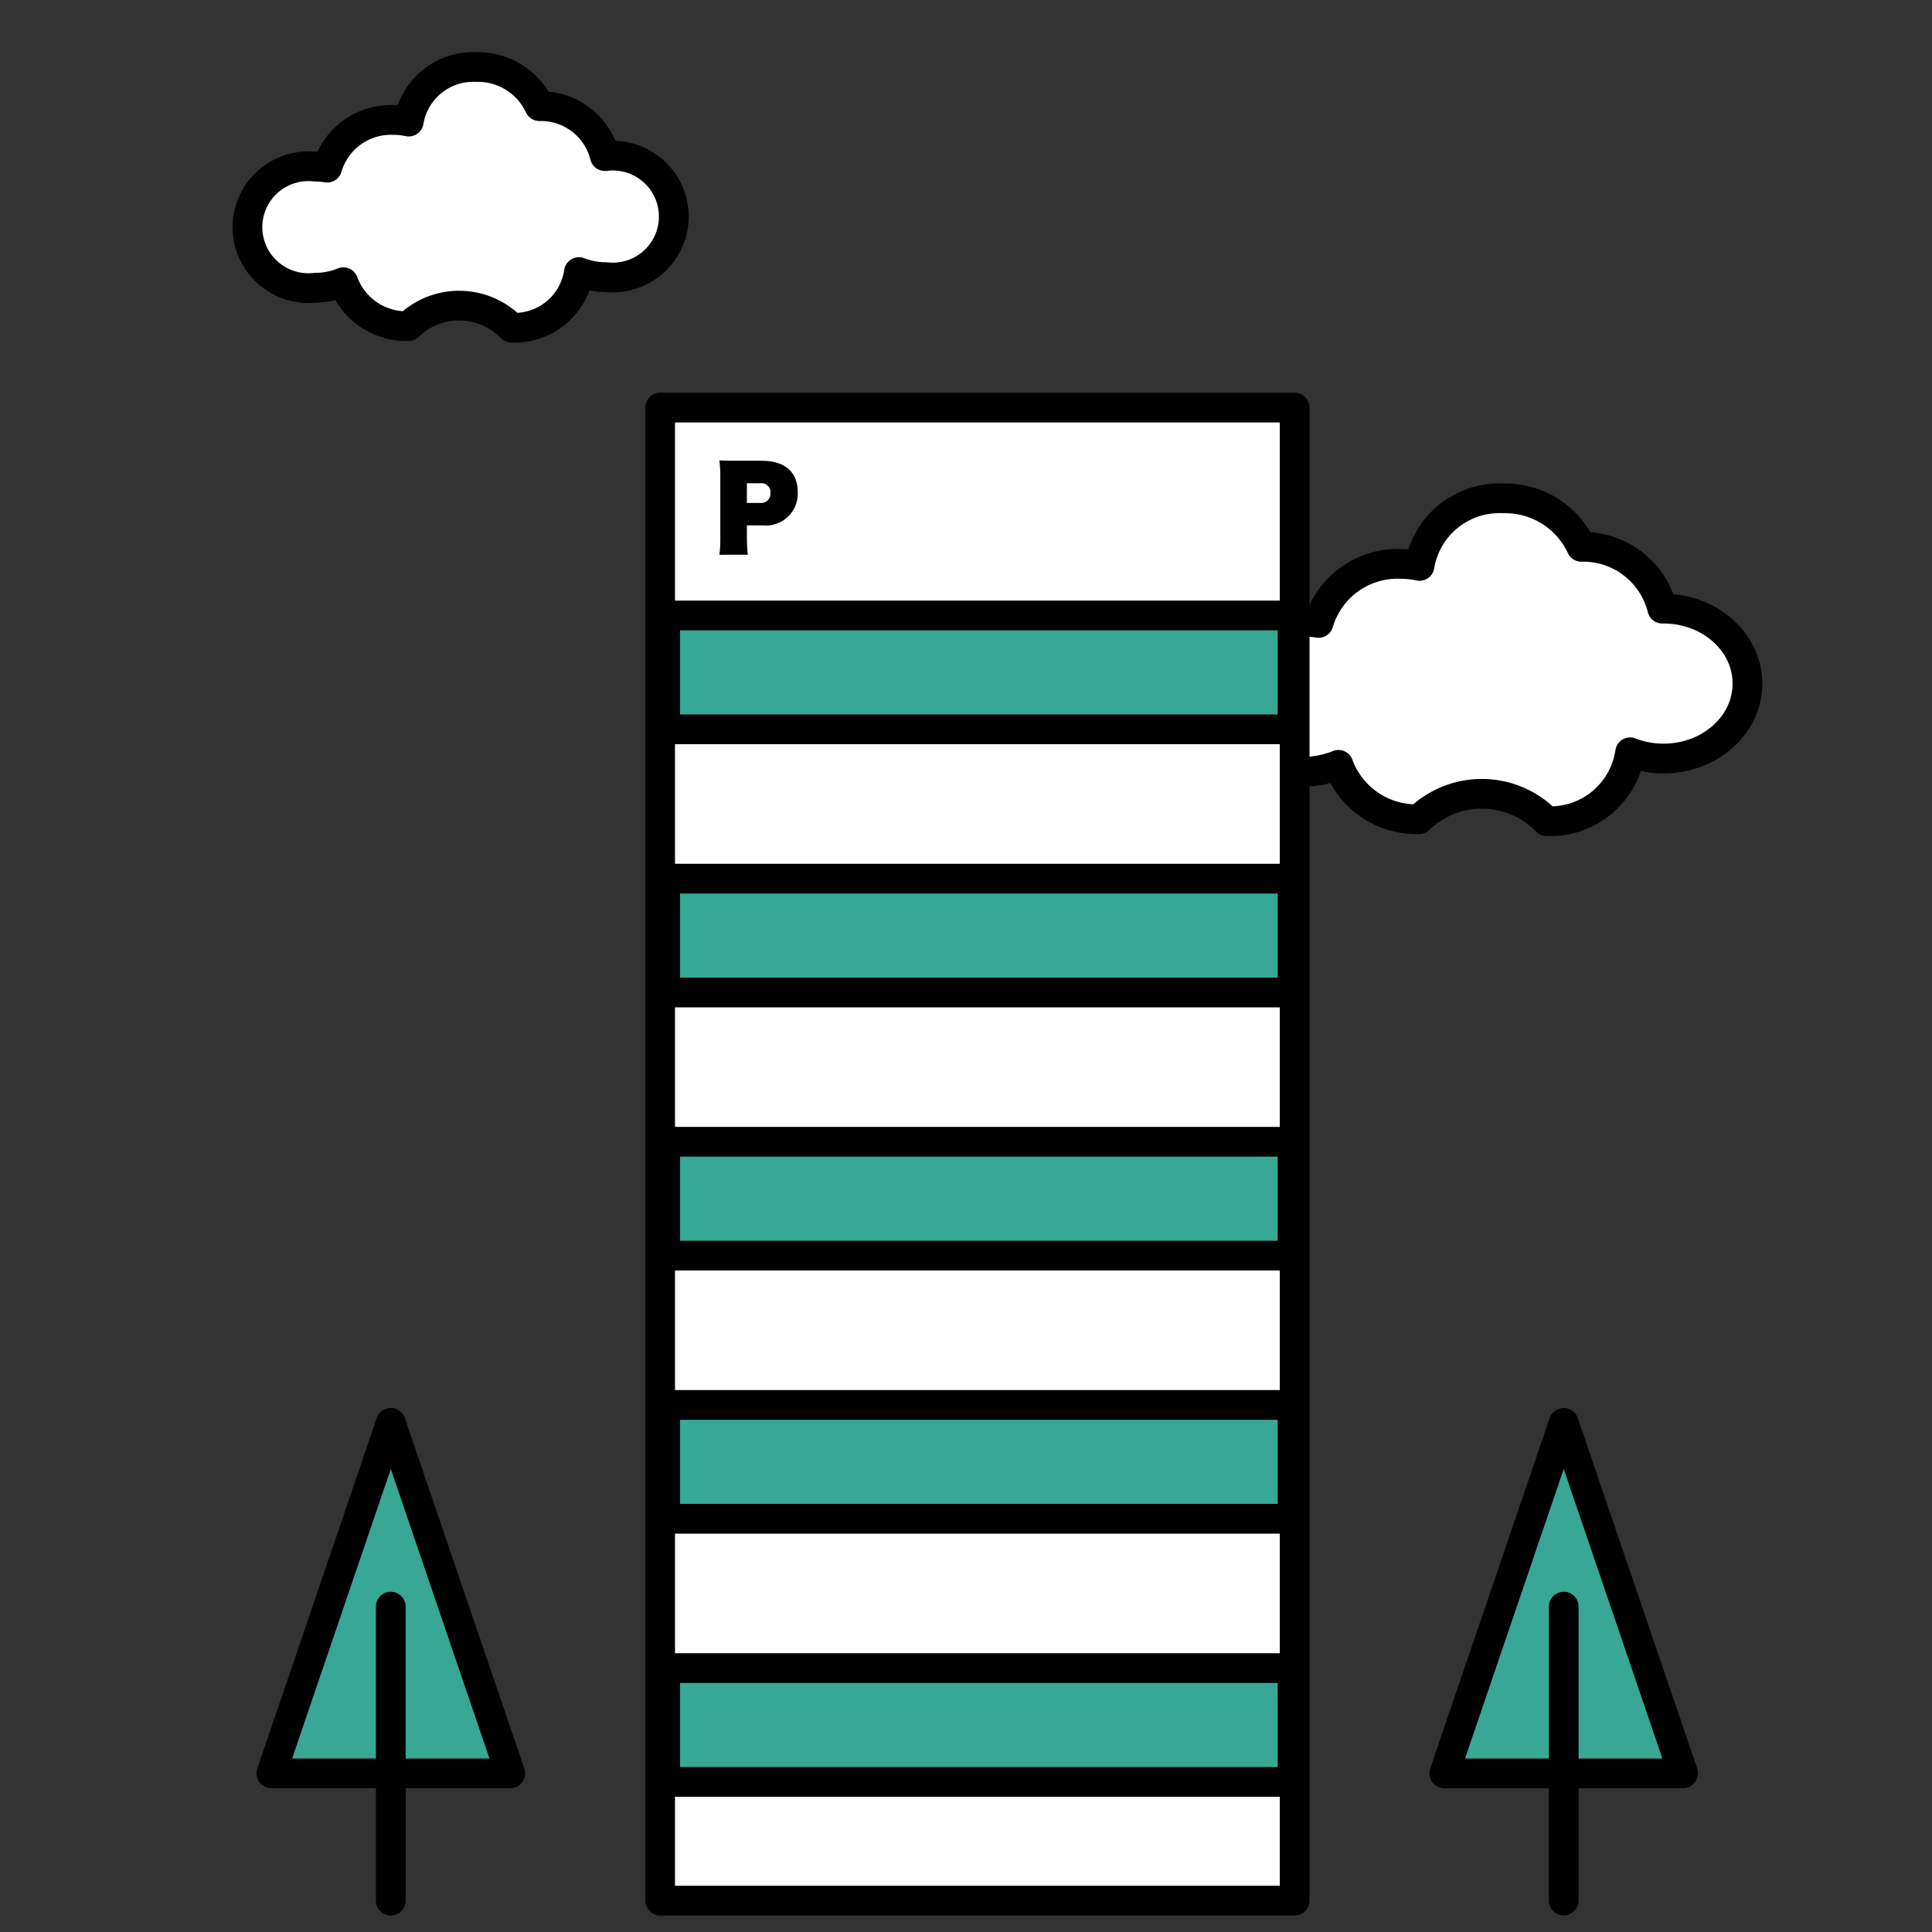
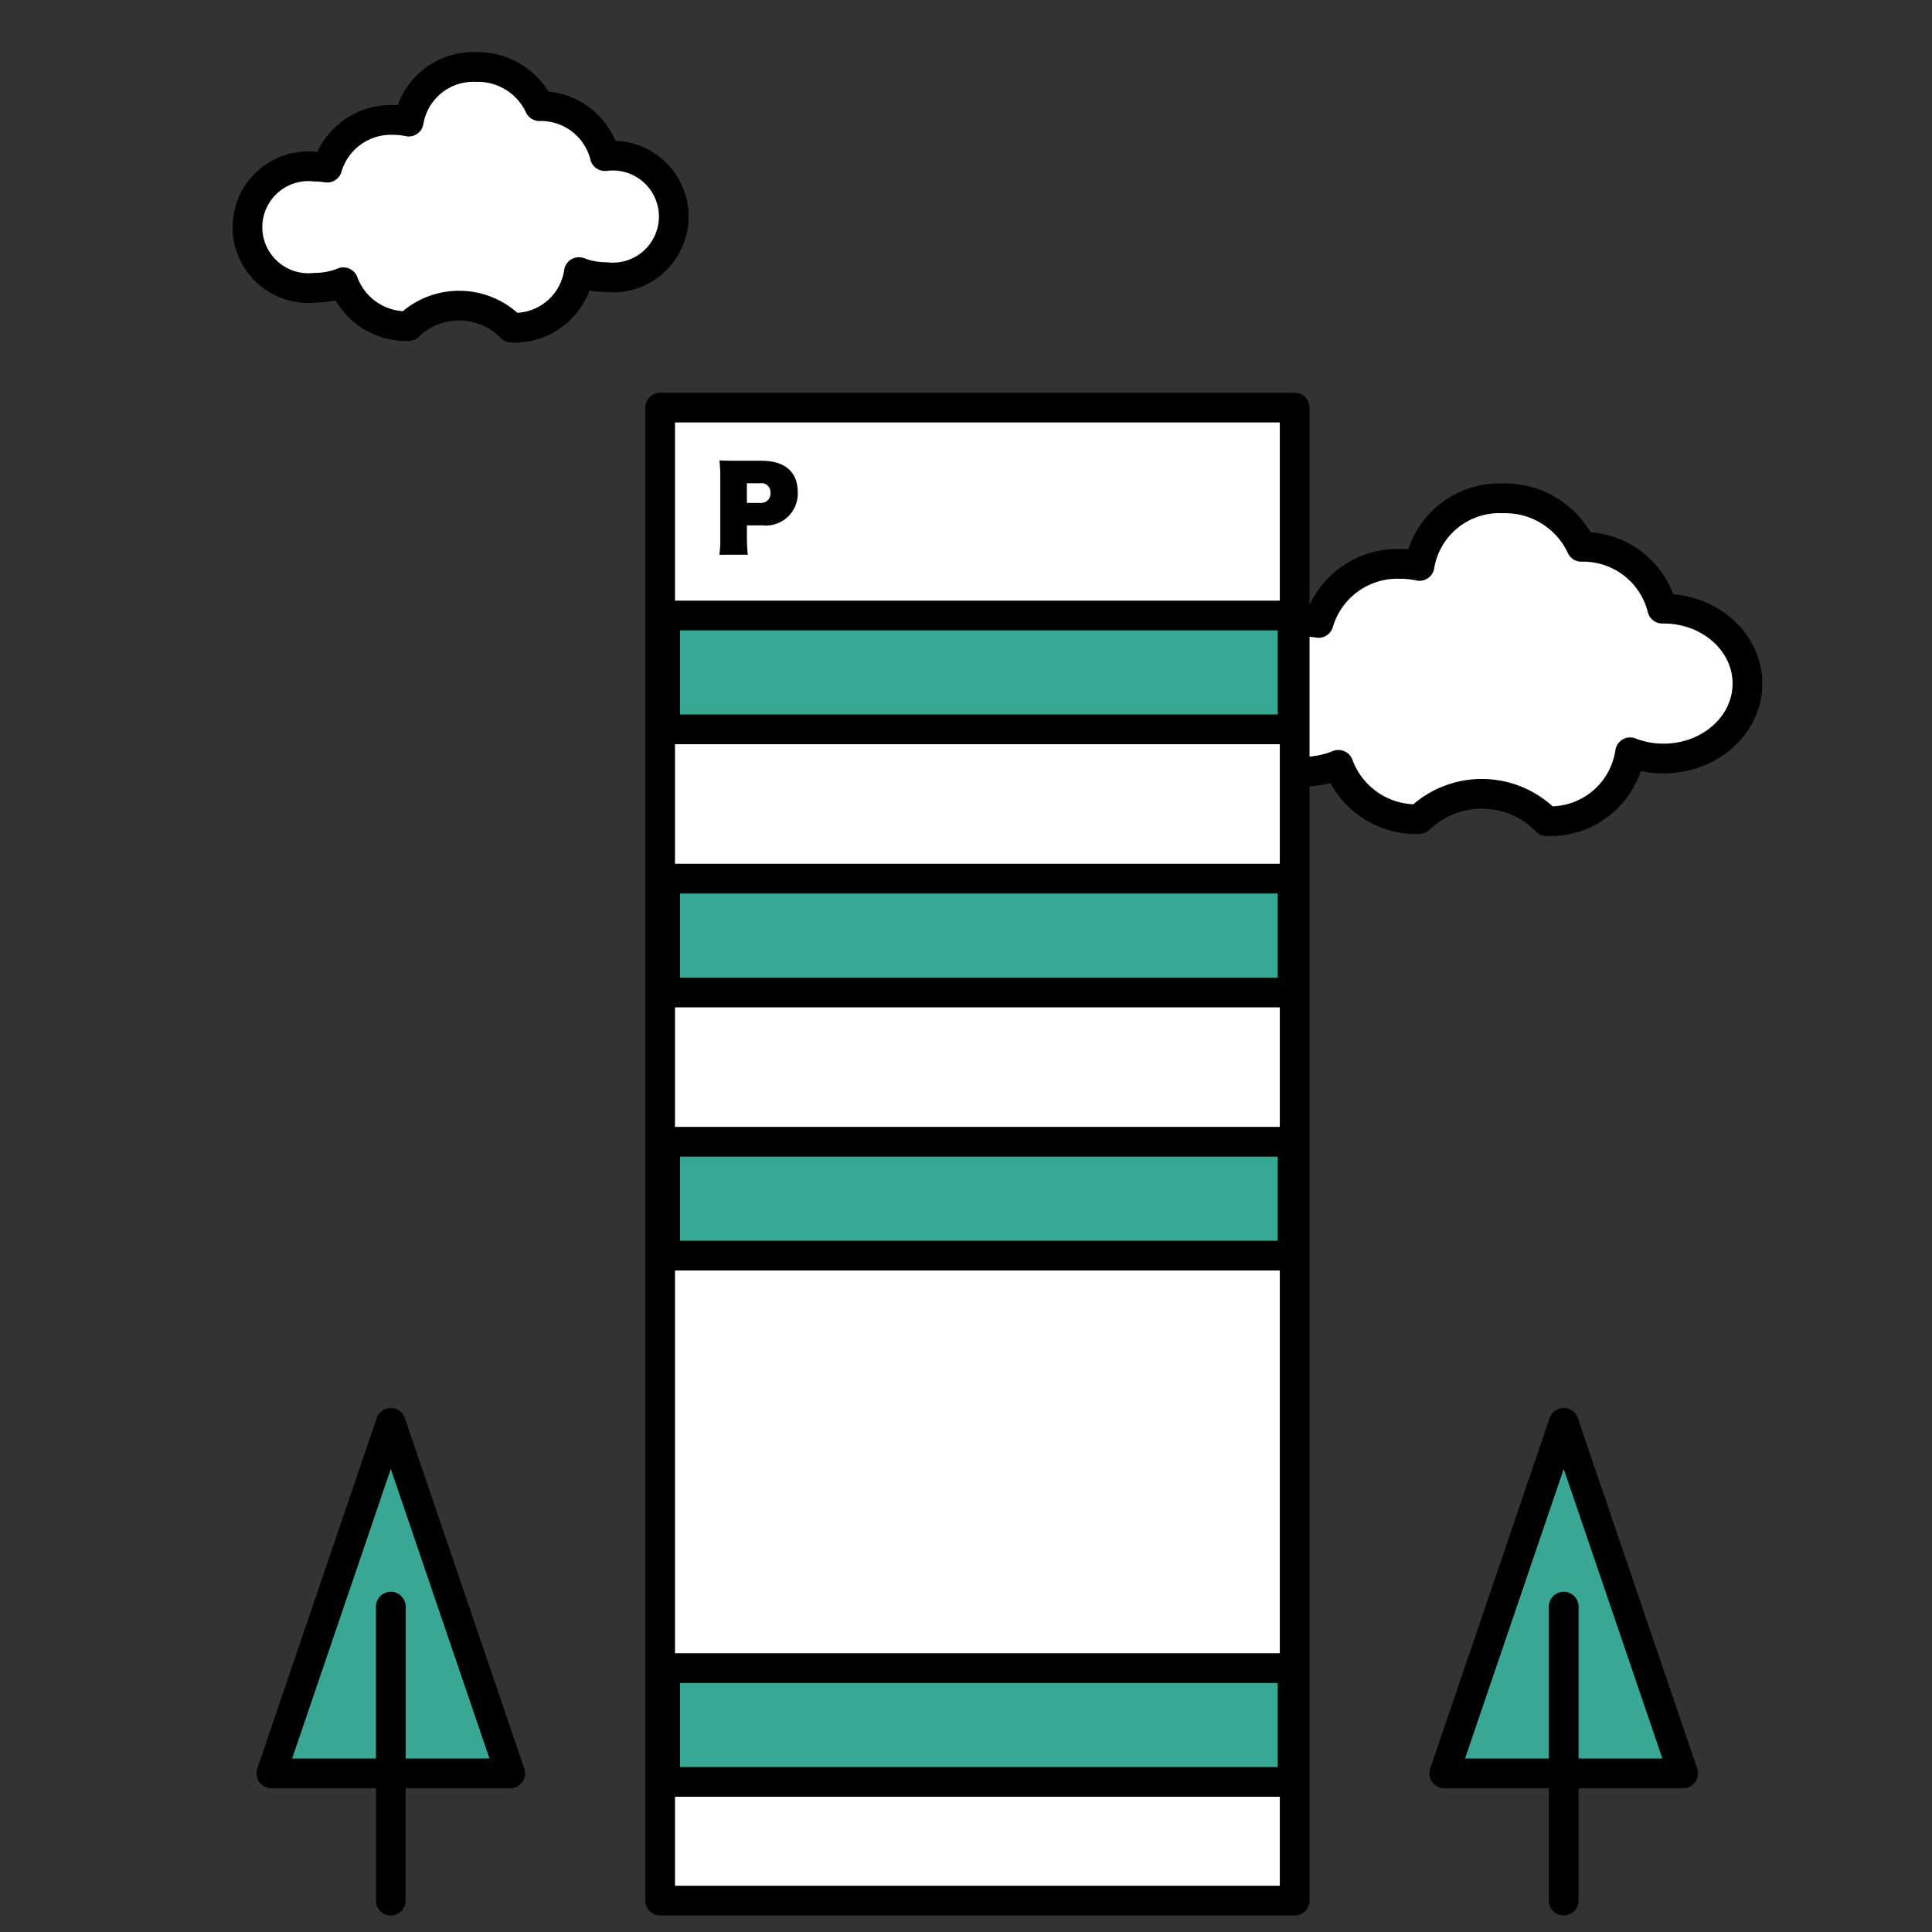
<svg xmlns="http://www.w3.org/2000/svg" width="130" height="130" viewBox="0 0 130 130">
  <rect x="0" y="0" width="130" height="130" fill="#333333" stroke="none" />
  <defs>
    <clipPath id="clip-path">
      <rect x="-1" y="-3" width="130" height="130" fill="none" />
    </clipPath>
  </defs>
  <g id="スクロールグループ_31" data-name="スクロールグループ 31" transform="translate(1 3)" clip-path="url(#clip-path)" style="mix-blend-mode: normal;isolation: isolate">
    <g id="グループ_12736" data-name="グループ 12736" transform="translate(-1845.521 -1068.125)">
      <g id="グループ_12730" data-name="グループ 12730" transform="translate(1853.206 1108.123)">
        <path id="パス_30392" data-name="パス 30392" d="M1877.32,1134.929c-.025,0-.049,0-.073,0a4.431,4.431,0,0,0-4.4-3.36,4.566,4.566,0,0,0-4.26-2.633,4.4,4.4,0,0,0-4.536,3.672,5.058,5.058,0,0,0-1.033-.109,4.471,4.471,0,0,0-4.453,3.207,5.1,5.1,0,0,0-.8-.067,4.1,4.1,0,1,0,0,8.147,4.99,4.99,0,0,0,1.888-.369,4.512,4.512,0,0,0,4.379,2.953,4.912,4.912,0,0,1,6.932.106,4.382,4.382,0,0,0,4.539-3.742,5,5,0,0,0,1.817.338,4.1,4.1,0,1,0,0-8.147Z" transform="translate(-1845.234 -1167.424)" fill="#fff" stroke="#000" stroke-linecap="round" stroke-linejoin="round" stroke-width="2" />
      </g>
      <g id="グループ_12731" data-name="グループ 12731" transform="translate(1923.967 1122.69)">
        <path id="パス_30393" data-name="パス 30393" d="M1990.286,1158.429c-.031,0-.061,0-.091,0a5.486,5.486,0,0,0-5.444-4.161,5.655,5.655,0,0,0-5.275-3.261,5.444,5.444,0,0,0-5.616,4.547,6.273,6.273,0,0,0-1.28-.136,5.536,5.536,0,0,0-5.514,3.972,6.3,6.3,0,0,0-1-.083c-3.117,0-5.644,2.258-5.644,5.044s2.527,5.044,5.644,5.044a6.178,6.178,0,0,0,2.338-.457,5.587,5.587,0,0,0,5.423,3.657,6.084,6.084,0,0,1,8.583.132,5.427,5.427,0,0,0,5.621-4.633,6.2,6.2,0,0,0,2.25.419c3.117,0,5.645-2.258,5.645-5.044S1993.4,1158.429,1990.286,1158.429Z" transform="translate(-1957.79 -1175.039)" fill="#fff" stroke="#000" stroke-linecap="round" stroke-linejoin="round" stroke-width="2" />
      </g>
      <rect id="長方形_2298" data-name="長方形 2298" width="42.696" height="100.462" transform="translate(1888.94 1092.551)" fill="#fff" stroke="#000" stroke-linecap="round" stroke-linejoin="round" stroke-width="2" />
      <g id="グループ_12732" data-name="グループ 12732" transform="translate(1897.866 1103.54)">
        <rect id="長方形_2300" data-name="長方形 2300" width="42.215" height="7.66" transform="translate(-8.587 73.826)" fill="#36a893" stroke="#000" stroke-linecap="round" stroke-linejoin="round" stroke-width="2" />
-         <rect id="長方形_2302" data-name="長方形 2302" width="42.215" height="7.66" transform="translate(-8.587 56.119)" fill="#36a893" stroke="#000" stroke-linecap="round" stroke-linejoin="round" stroke-width="2" />
        <rect id="長方形_2304" data-name="長方形 2304" width="42.215" height="7.66" transform="translate(-8.587 38.413)" fill="#36a893" stroke="#000" stroke-linecap="round" stroke-linejoin="round" stroke-width="2" />
        <rect id="長方形_2306" data-name="長方形 2306" width="42.215" height="7.66" transform="translate(-8.587 20.707)" fill="#36a893" stroke="#000" stroke-linecap="round" stroke-linejoin="round" stroke-width="2" />
        <rect id="長方形_2308" data-name="長方形 2308" width="42.215" height="7.66" transform="translate(-8.587 3)" fill="#36a893" stroke="#000" stroke-linecap="round" stroke-linejoin="round" stroke-width="2" />
      </g>
      <g id="グループ_12735" data-name="グループ 12735" transform="translate(1862.78 1160.866)">
        <g id="グループ_12733" data-name="グループ 12733" transform="translate(0 0)">
          <path id="パス_30394" data-name="パス 30394" d="M1875.75,1208.859l-8.037,23.585h16.074Z" transform="translate(-1867.713 -1208.859)" fill="#38a793" stroke="#000" stroke-linecap="round" stroke-linejoin="round" stroke-width="2" />
          <line id="線_196" data-name="線 196" y2="19.782" transform="translate(8.037 12.365)" fill="#fff" stroke="#000" stroke-linecap="round" stroke-linejoin="round" stroke-width="2" />
        </g>
        <g id="グループ_12734" data-name="グループ 12734" transform="translate(78.923 0)">
          <path id="パス_30395" data-name="パス 30395" d="M1995.34,1208.859l-8.037,23.585h16.074Z" transform="translate(-1987.303 -1208.859)" fill="#38a793" stroke="#000" stroke-linecap="round" stroke-linejoin="round" stroke-width="2" />
          <line id="線_197" data-name="線 197" y2="19.782" transform="translate(8.037 12.365)" fill="#fff" stroke="#000" stroke-linecap="round" stroke-linejoin="round" stroke-width="2" />
        </g>
      </g>
      <g id="グループ_12834" data-name="グループ 12834" transform="translate(919.92 -1060.44)">
        <path id="パス_30475" data-name="パス 30475" d="M973.01,2162.893a9.211,9.211,0,0,0,.059-1.184v-4a9.436,9.436,0,0,0-.059-1.162c.355.015.673.022,1.184.022h1.665c1.554,0,2.42.755,2.42,2.109a2.149,2.149,0,0,1-2.406,2.235h-1.014v.763a11.425,11.425,0,0,0,.059,1.214Zm2.746-3.487a.627.627,0,0,0,.688-.673.608.608,0,0,0-.688-.652h-.9v1.325Z" transform="translate(0 0)" />
      </g>
    </g>
  </g>
</svg>